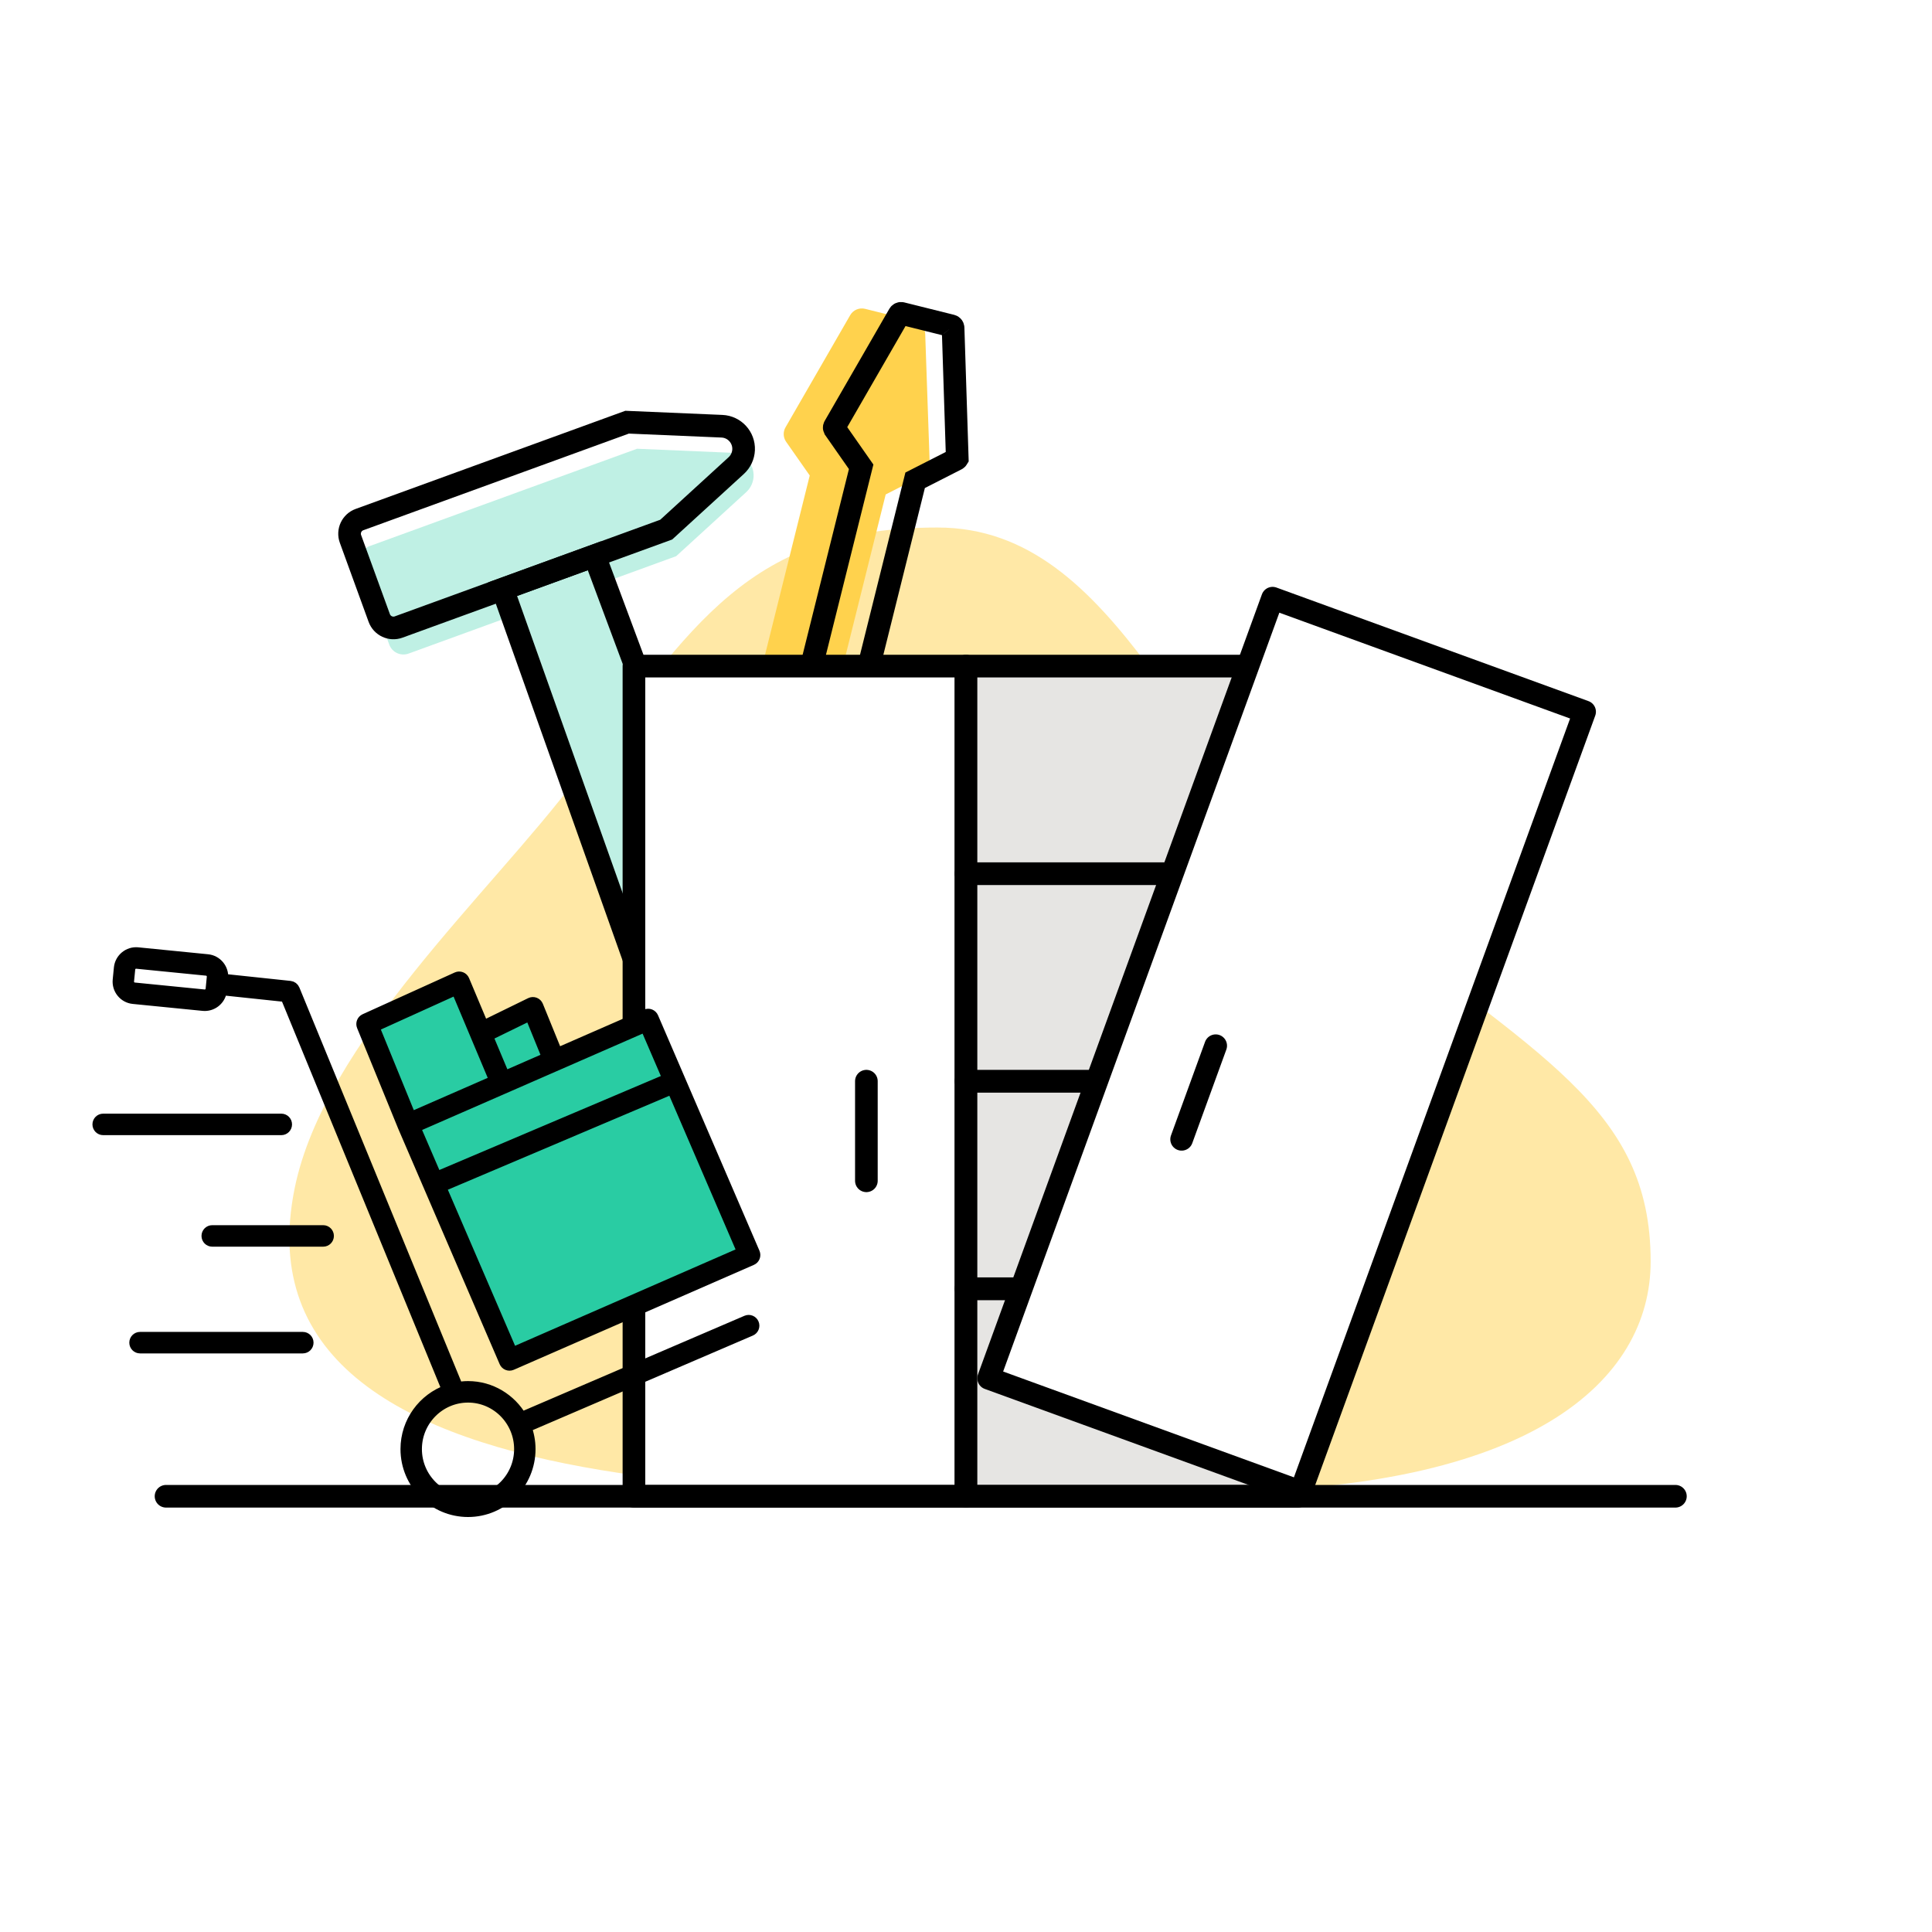
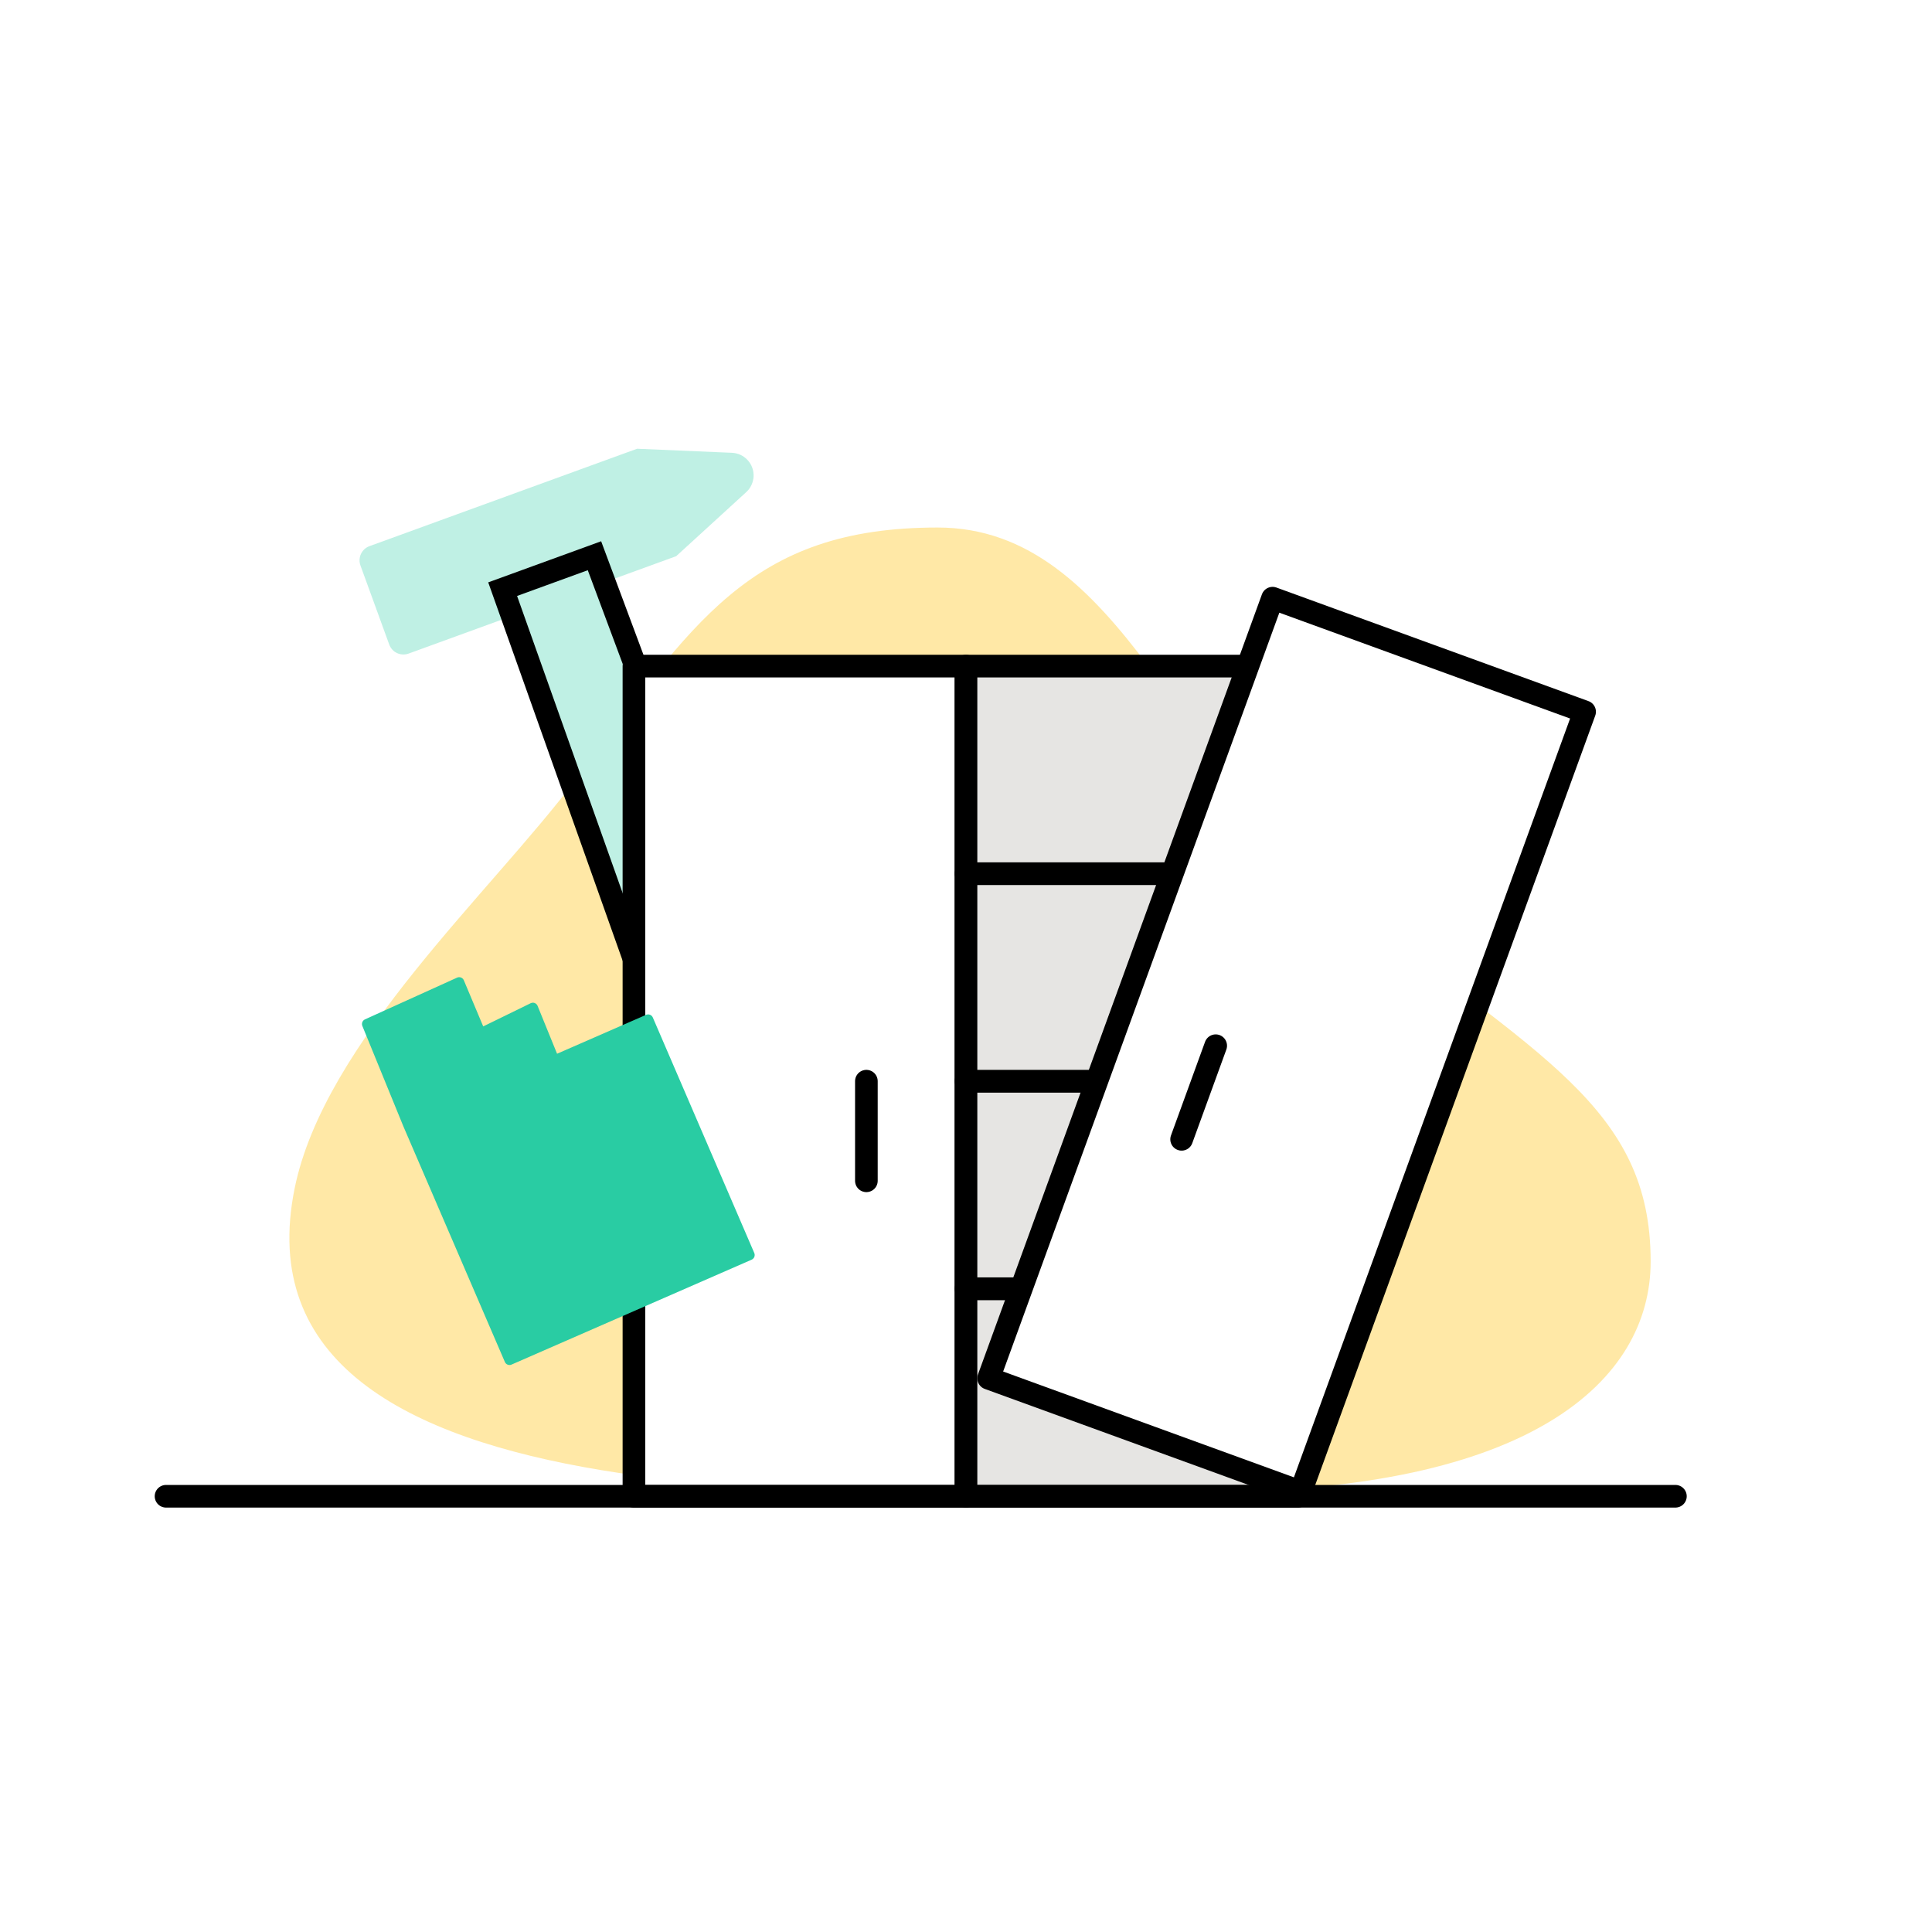
<svg xmlns="http://www.w3.org/2000/svg" xmlns:xlink="http://www.w3.org/1999/xlink" width="256px" height="256px" viewBox="0 0 256 256" version="1.1">
  <title>Illu / Prozess / Anlieferung und Aufbau</title>
  <defs>
    <path d="M19.422,26.309 C18.318,26.309 17.422,25.414 17.422,24.309 L17.422,13.16 C17.422,12.055 18.318,11.16 19.422,11.16 L57.156,11.16 L68.782,15.962 C70.313,16.594 71.042,18.348 70.41,19.88 C70.105,20.617 69.519,21.203 68.782,21.507 L57.156,26.309 L47.04,26.309 L47.706,112.666 C47.714,113.77 46.826,114.673 45.721,114.681 L35.429,114.681 C34.324,114.681 33.429,113.786 33.429,112.681 L33.429,112.666 L33.429,112.666 L34.095,26.309 L19.422,26.309 Z" id="path-1" />
    <filter x="-5.5%" y="-6.4%" width="110.9%" height="112.8%" filterUnits="objectBoundingBox" id="filter-2">
      <feOffset dx="2" dy="2" in="SourceAlpha" result="shadowOffsetOuter1" />
      <feColorMatrix values="0 0 0 0 0   0 0 0 0 0   0 0 0 0 0  0 0 0 0.1 0" type="matrix" in="shadowOffsetOuter1" result="shadowMatrixOuter1" />
      <feMerge>
        <feMergeNode in="shadowMatrixOuter1" />
        <feMergeNode in="SourceGraphic" />
      </feMerge>
    </filter>
  </defs>
  <g id="Illu-/-Prozess-/-Anlieferung-und-Aufbau" stroke="none" stroke-width="1" fill="none" fill-rule="evenodd">
    <g id="Oval-shape" transform="translate(11, 35.262)" fill="#FFD24D" opacity="0.5">
      <path d="M148.769,162.401 C191.86,162.401 207.721,147.698 207.721,131.888 C207.721,111.367 192.721,104.685 166.778,84.074 C145.644,67.283 137.562,34.637 113.239,34.637 C88.312,34.637 80.804,47.356 65.326,67.98 C54.047,83.009 31.994,102.79 28.044,122.187 C18.675,168.203 105.678,162.401 148.769,162.401 Z" id="Oval" />
    </g>
    <g id="Screw-driver" transform="translate(108.554, 89.355) rotate(48) translate(-108.554, -89.355) translate(62.655, 42.66)">
-       <path d="M81.891,16.313 L77.069,11.491 C76.506,10.929 75.64,10.809 74.946,11.193 L59.936,19.519 C59.331,19.855 58.974,20.51 59.023,21.199 L59.404,26.64 L23.987,62.036 L18.868,56.918 C18.2,56.25 17.018,56.25 16.351,56.918 L11.455,61.813 C10.759,62.508 10.759,63.636 11.455,64.33 C11.75,64.626 11.914,65.02 11.914,65.438 C11.914,65.857 11.75,66.251 11.455,66.547 L11.278,66.724 C10.685,67.316 9.653,67.316 9.06,66.724 C8.391,66.056 7.209,66.056 6.542,66.724 L26.672,86.849 C27.006,86.516 27.193,86.063 27.193,85.59 C27.193,85.118 27.006,84.666 26.672,84.331 C26.375,84.035 26.211,83.642 26.211,83.223 C26.211,82.804 26.375,82.412 26.677,82.11 L26.849,81.937 C27.443,81.344 28.475,81.345 29.067,81.937 C29.735,82.605 30.918,82.605 31.585,81.937 L36.48,77.042 C37.176,76.347 37.176,75.22 36.48,74.526 L31.333,69.38 L66.739,33.973 L72.181,34.354 C72.223,34.356 72.264,34.357 72.304,34.357 C72.948,34.357 73.546,34.009 73.862,33.441 L82.19,18.435 C82.575,17.742 82.452,16.876 81.891,16.313 Z" id="Path" fill="#FFD24D" fill-rule="nonzero" transform="translate(44.478, 48.91) scale(-1, 1) rotate(-11) translate(-44.478, -48.91) " />
-       <path d="M78.633,8.042 L78.692,8.044 C78.751,8.052 78.807,8.079 78.851,8.123 L78.851,8.123 L83.672,12.944 C83.717,12.989 83.744,13.046 83.753,13.106 C83.761,13.164 83.751,13.225 83.721,13.278 L83.721,13.278 L75.393,28.284 C75.369,28.329 75.333,28.365 75.29,28.39 C75.256,28.41 75.217,28.423 75.177,28.427 L75.177,28.427 L69.004,28.001 L32.054,64.951 L38.264,71.159 C38.318,71.213 38.345,71.284 38.345,71.355 C38.345,71.427 38.318,71.499 38.263,71.553 L38.263,71.553 L33.366,76.449 C33.314,76.501 33.237,76.51 33.169,76.51 C33.101,76.51 33.023,76.5 32.971,76.448 C32.391,75.868 31.6,75.564 30.801,75.564 C30.004,75.564 29.213,75.867 28.63,76.449 C27.939,77.142 27.665,77.751 27.583,78.348 L27.581,78.366 L13.423,64.212 L13.606,64.183 C14.127,64.083 14.622,63.851 15.033,63.495 L15.183,63.355 C16.044,62.492 16.257,61.755 16.257,61.009 C16.257,60.193 15.938,59.423 15.357,58.84 C15.303,58.785 15.276,58.714 15.276,58.643 C15.276,58.572 15.304,58.5 15.358,58.445 L15.358,58.445 L20.255,53.55 C20.307,53.498 20.384,53.489 20.452,53.489 C20.52,53.489 20.598,53.498 20.651,53.551 L20.651,53.551 L26.83,59.728 L63.791,22.789 L63.362,16.665 C63.359,16.612 63.371,16.56 63.395,16.514 L63.395,16.514 L78.517,8.076 C78.572,8.046 78.633,8.036 78.692,8.044 Z" id="Path" stroke="#000000" stroke-width="3" transform="translate(47.32, 44.481) scale(-1, 1) rotate(-11) translate(-47.32, -44.481) " />
-     </g>
+       </g>
    <g id="Hammer" transform="translate(45.756, 49.669)">
      <g id="Combined-Shape" transform="translate(44.03, 62.921) rotate(-20) translate(-44.03, -62.921) ">
        <use fill="#FFFFFF" xlink:href="#path-1" />
        <use fill-opacity="0.3" fill="#29CCA3" xlink:href="#path-1" />
      </g>
      <g transform="translate(44.989, 58.57) rotate(-20) translate(-44.989, -58.57) translate(15.952, 6.81)" id="Rectangle" stroke="#000000" stroke-width="3">
-         <path d="M2,4.64567476e-14 L39.734,4.64567476e-14 L39.734,4.64567476e-14 L51.36,4.802 C52.891,5.434 53.62,7.189 52.988,8.72 C52.683,9.457 52.097,10.043 51.36,10.348 L39.734,15.15 L39.734,15.15 L2,15.15 C0.895,15.15 1.8351768e-12,14.254 1.83504153e-12,13.15 L1.83504153e-12,2 C1.83490626e-12,0.895 0.895,4.66596538e-14 2,4.64567476e-14 Z" />
        <path d="M16.672,15.15 L29.618,15.15 L30.283,101.506 C30.292,102.611 29.403,103.513 28.299,103.522 C28.294,103.522 28.289,103.522 28.284,103.522 L18.007,103.522 C16.902,103.522 16.007,102.626 16.007,101.522 C16.007,101.516 16.007,101.511 16.007,101.506 L16.672,15.15 L16.672,15.15 Z" />
      </g>
    </g>
    <g id="Cabinet" transform="translate(84, 79.262)" stroke="#000000" stroke-linecap="round" stroke-linejoin="round" stroke-width="3">
      <g id="Tuer-links" transform="translate(0, 9)">
        <polygon id="oben" fill="#FFFFFF" points="0 110 44 110 44 0 0 0" />
        <line x1="30.8" y1="55" x2="30.8" y2="68.2" id="Stroke-6" />
      </g>
      <g id="Regal-rechts" transform="translate(44, 9)" fill="#E6E5E3">
        <polygon id="5" points="0 110 44 110 44 82.5 0 82.5" />
        <polygon id="4" points="0 82.5 44 82.5 44 55 0 55" />
        <polygon id="3" points="0 55 44 55 44 27.5 0 27.5" />
        <polygon id="2" points="0 27.5 44 27.5 44 0 0 0" />
      </g>
      <g id="Tuer-rechts" transform="translate(86.484, 59.208) rotate(20) translate(-86.484, -59.208) translate(64.484, 4.208)">
        <polygon id="oben" fill="#FFFFFF" points="0 110 44 110 44 0 0 0" />
        <line x1="13.2" y1="58.3" x2="13.2" y2="71.5" id="Stroke-6" />
      </g>
    </g>
    <g id="Hand-truck" filter="url(#filter-2)" transform="translate(11, 124.262)" fill-rule="nonzero">
      <path d="M73.499,8.556 C73.429,8.393 73.296,8.264 73.131,8.198 C72.966,8.132 72.782,8.136 72.619,8.206 L60.814,13.364 L58.232,7.019 C58.162,6.847 58.024,6.712 57.851,6.645 C57.678,6.578 57.487,6.587 57.32,6.668 L51.028,9.743 L48.46,3.63 C48.39,3.463 48.256,3.332 48.088,3.266 C47.921,3.2 47.733,3.204 47.569,3.278 L35.358,8.812 C35.029,8.961 34.877,9.347 35.014,9.683 L40.448,22.983 C40.448,22.986 40.45,22.987 40.451,22.989 C40.452,22.991 40.452,22.993 40.452,22.995 L53.898,54.205 C53.968,54.368 54.101,54.497 54.266,54.563 C54.345,54.595 54.428,54.61 54.512,54.61 C54.603,54.61 54.693,54.592 54.778,54.555 L86.597,40.652 C86.936,40.504 87.092,40.108 86.945,39.766 L73.499,8.556 Z" id="Shape" fill="#29CCA3" />
-       <path d="M5.092,0.001 L5.249,0.01 L14.504,0.93 C15.714,1.051 16.601,2.14 16.482,3.359 L16.482,3.359 L16.467,3.511 L25.426,4.46 C25.671,4.486 25.881,4.644 25.975,4.872 L25.975,4.872 L47.639,57.616 C48.089,57.539 48.548,57.49 49.02,57.49 C52.034,57.49 54.667,59.145 56.089,61.598 L56.089,61.598 L85.94,48.776 C86.28,48.63 86.673,48.789 86.818,49.132 C86.963,49.474 86.805,49.87 86.465,50.016 L86.465,50.016 L56.667,62.815 C57.013,63.729 57.211,64.716 57.211,65.751 C57.211,70.3 53.537,74 49.02,74 C44.497,74 40.817,70.3 40.817,65.751 C40.817,62.146 43.126,59.08 46.33,57.955 L46.33,57.955 L24.891,5.758 L16.335,4.853 L16.326,4.945 C16.213,6.09 15.252,6.948 14.133,6.948 C14.061,6.948 13.988,6.944 13.915,6.937 L13.915,6.937 L4.66,6.017 C4.074,5.959 3.545,5.674 3.172,5.216 C2.798,4.757 2.624,4.179 2.682,3.589 L2.682,3.589 L2.838,2.002 C2.957,0.784 4.041,-0.107 5.249,0.01 Z M49.02,58.838 C45.235,58.838 42.155,61.939 42.155,65.751 C42.155,69.556 45.235,72.652 49.02,72.652 C52.799,72.652 55.873,69.556 55.873,65.751 C55.873,61.939 52.799,58.838 49.02,58.838 Z M47.569,3.278 C47.733,3.204 47.921,3.2 48.088,3.266 C48.256,3.332 48.39,3.463 48.46,3.63 L48.46,3.63 L51.028,9.743 L57.32,6.668 C57.487,6.587 57.678,6.578 57.851,6.645 C58.024,6.712 58.162,6.847 58.232,7.019 L58.232,7.019 L60.814,13.364 L72.619,8.206 C72.782,8.136 72.966,8.132 73.131,8.198 C73.296,8.264 73.429,8.393 73.499,8.556 L73.499,8.556 L86.945,39.766 C87.092,40.108 86.936,40.504 86.597,40.652 L86.597,40.652 L54.778,54.555 C54.693,54.592 54.603,54.61 54.512,54.61 C54.428,54.61 54.345,54.595 54.266,54.563 C54.101,54.497 53.968,54.368 53.898,54.205 L53.898,54.205 L40.452,22.995 C40.452,22.993 40.452,22.991 40.451,22.989 L40.451,22.989 L40.448,22.983 L35.014,9.683 C34.877,9.347 35.029,8.961 35.358,8.812 L35.358,8.812 Z M76.086,17.948 L45.355,30.987 L54.859,53.05 L85.45,39.684 L76.086,17.948 Z M27.126,50.973 C27.496,50.973 27.795,51.274 27.795,51.647 C27.795,52.019 27.496,52.321 27.126,52.321 L27.126,52.321 L5.553,52.321 C5.184,52.321 4.884,52.019 4.884,51.647 C4.884,51.274 5.184,50.973 5.553,50.973 L5.553,50.973 Z M29.825,36.831 C30.194,36.831 30.494,37.133 30.494,37.505 C30.494,37.877 30.194,38.179 29.825,38.179 L29.825,38.179 L15.119,38.179 C14.749,38.179 14.45,37.877 14.45,37.505 C14.45,37.133 14.749,36.831 15.119,36.831 L15.119,36.831 Z M72.538,9.711 L41.947,23.077 L44.822,29.751 L75.553,16.712 L72.538,9.711 Z M24.277,22.053 C24.646,22.053 24.946,22.355 24.946,22.727 C24.946,23.099 24.646,23.401 24.277,23.401 L24.277,23.401 L0.669,23.401 C0.3,23.401 -2.58815192e-12,23.099 -2.58815192e-12,22.727 C-2.58815192e-12,22.355 0.3,22.053 0.669,22.053 L0.669,22.053 Z M47.494,4.79 L36.498,9.773 L41.426,21.835 L52.604,16.951 L47.494,4.79 Z M57.264,8.194 L51.551,10.986 L53.832,16.415 L59.586,13.901 L57.264,8.194 Z M5.032,1.347 C4.592,1.347 4.214,1.685 4.17,2.135 L4.17,2.135 L4.014,3.721 C3.992,3.953 4.06,4.18 4.207,4.36 C4.354,4.541 4.561,4.653 4.791,4.676 L4.791,4.676 L14.046,5.596 C14.523,5.644 14.947,5.292 14.994,4.813 L14.994,4.813 L15.15,3.226 C15.197,2.748 14.848,2.319 14.372,2.272 L14.372,2.272 L5.118,1.352 C5.089,1.349 5.06,1.347 5.032,1.347 Z" id="Combined-Shape" stroke="#000000" stroke-width="1.5" fill="#000000" />
    </g>
    <line x1="22" y1="198.262" x2="222" y2="198.262" id="Line" stroke="#000000" stroke-width="3" stroke-linecap="round" />
  </g>
</svg>